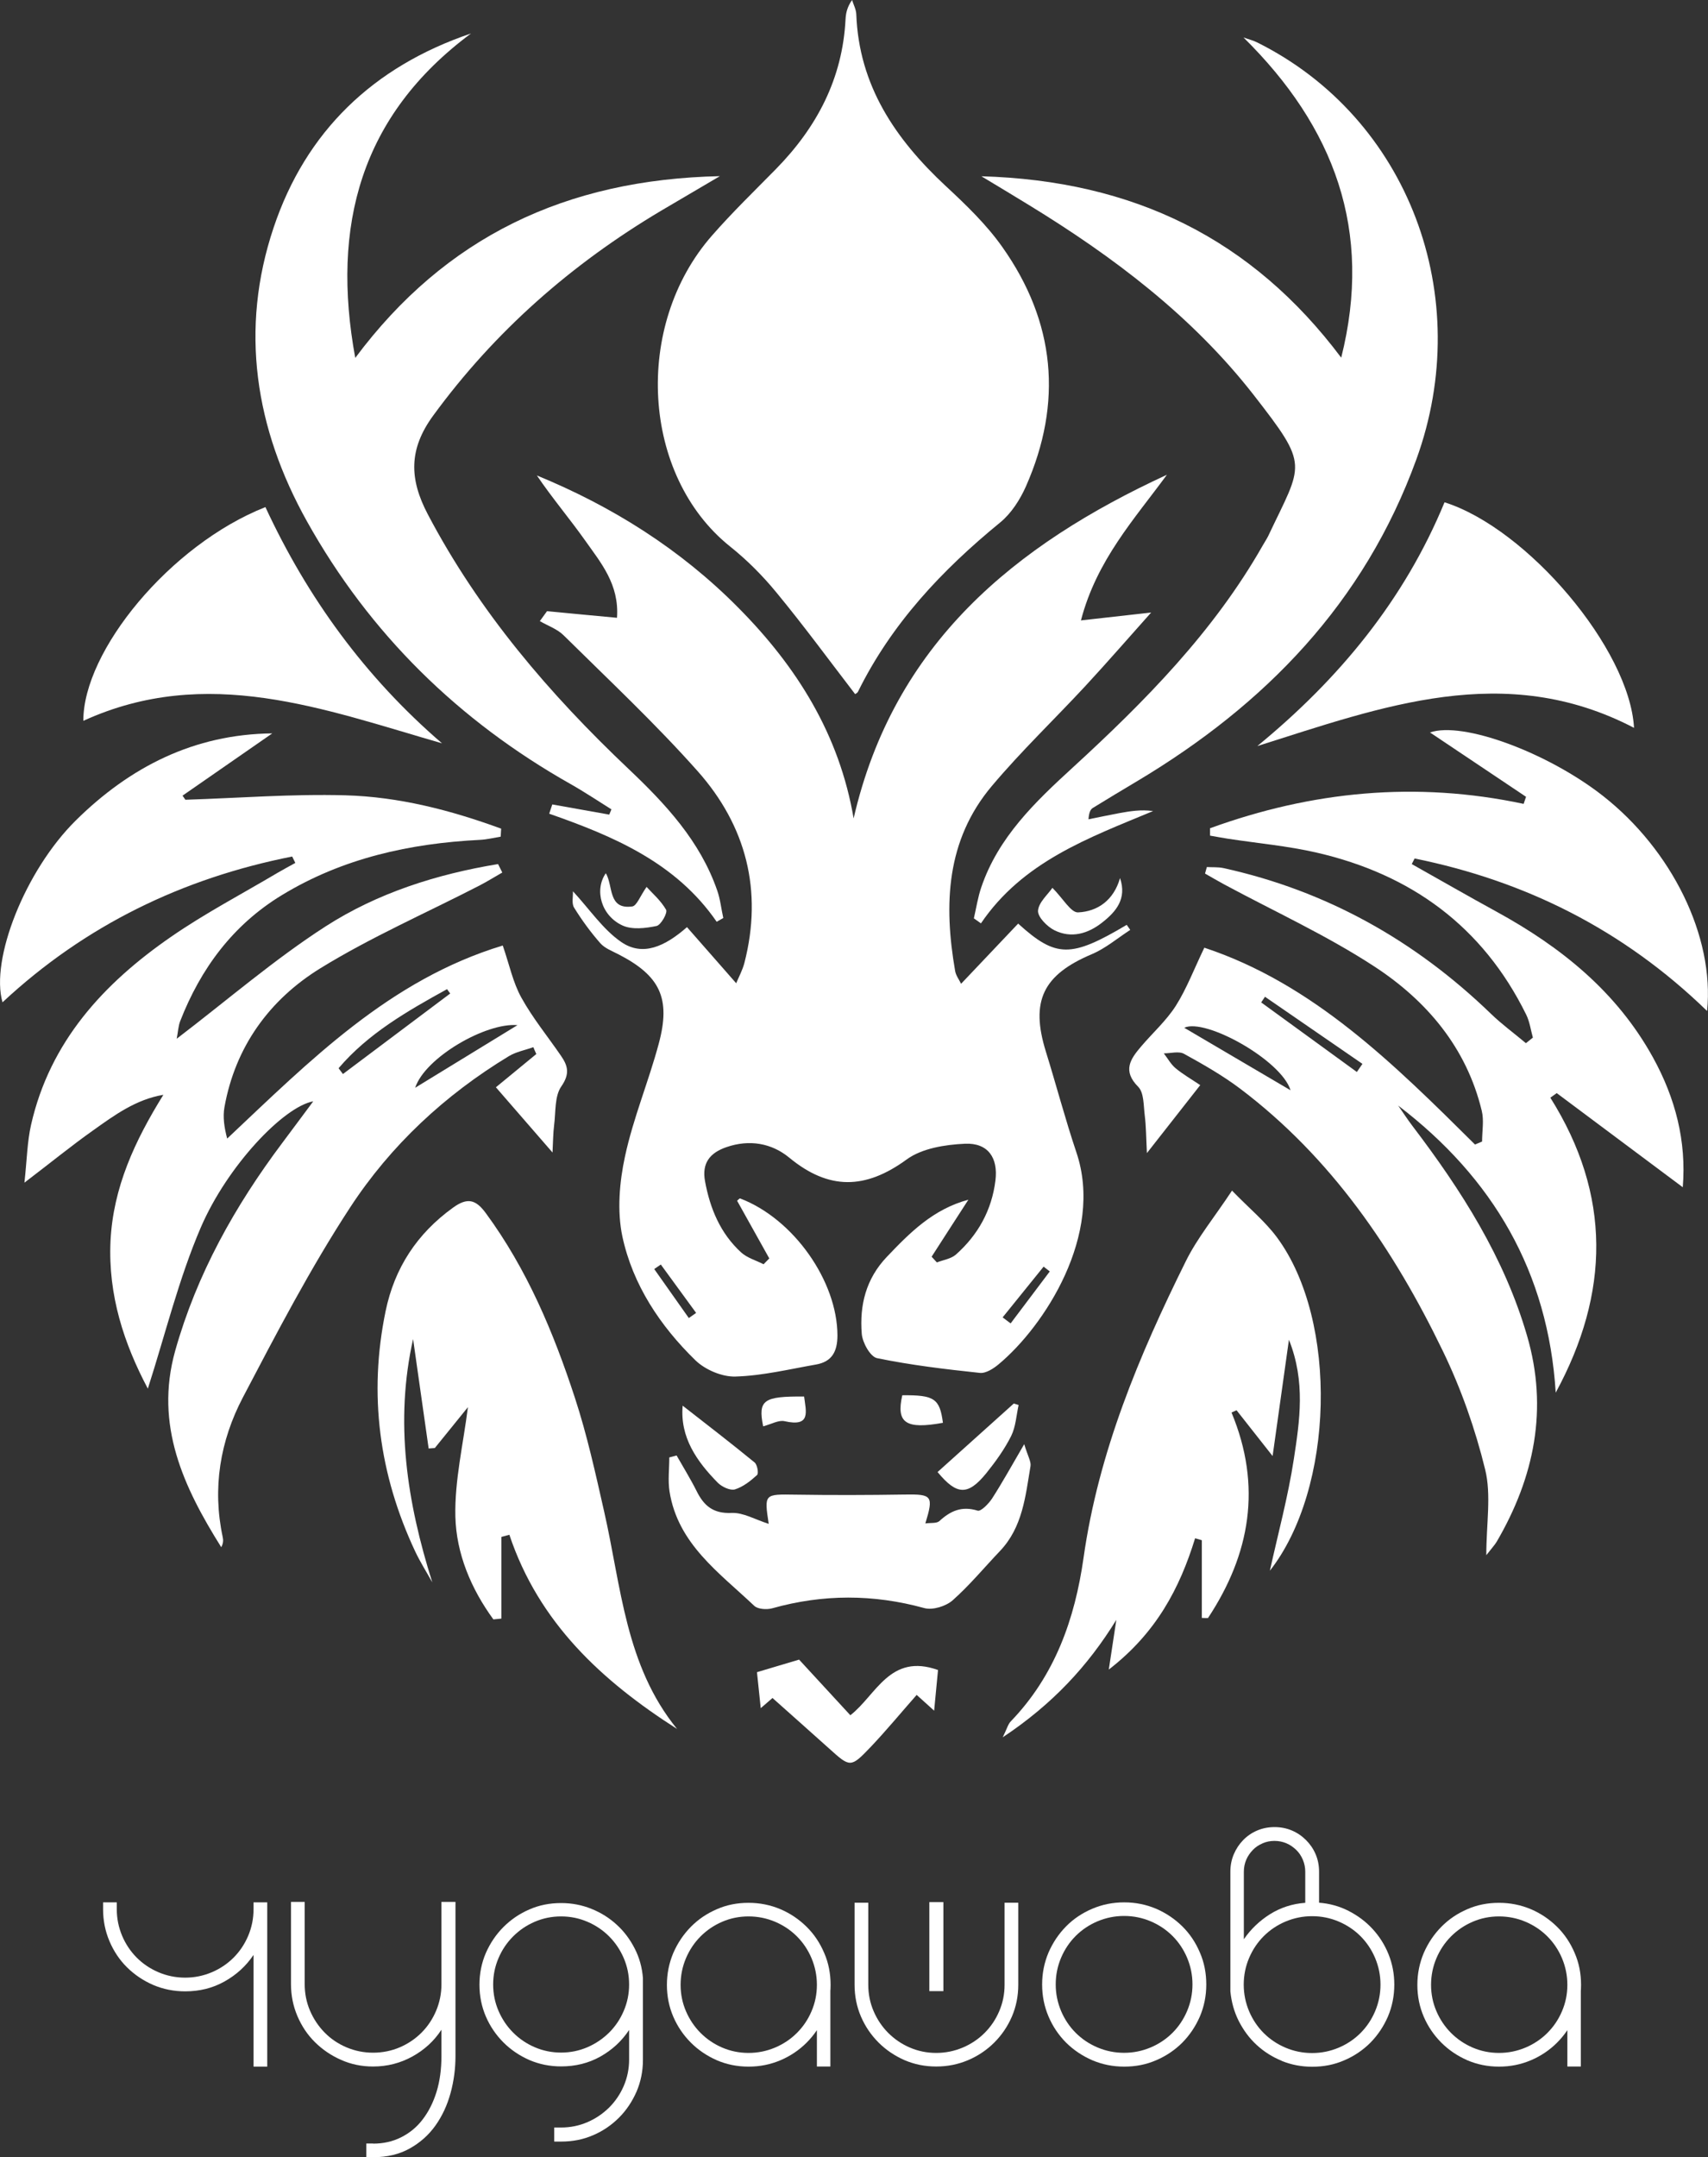
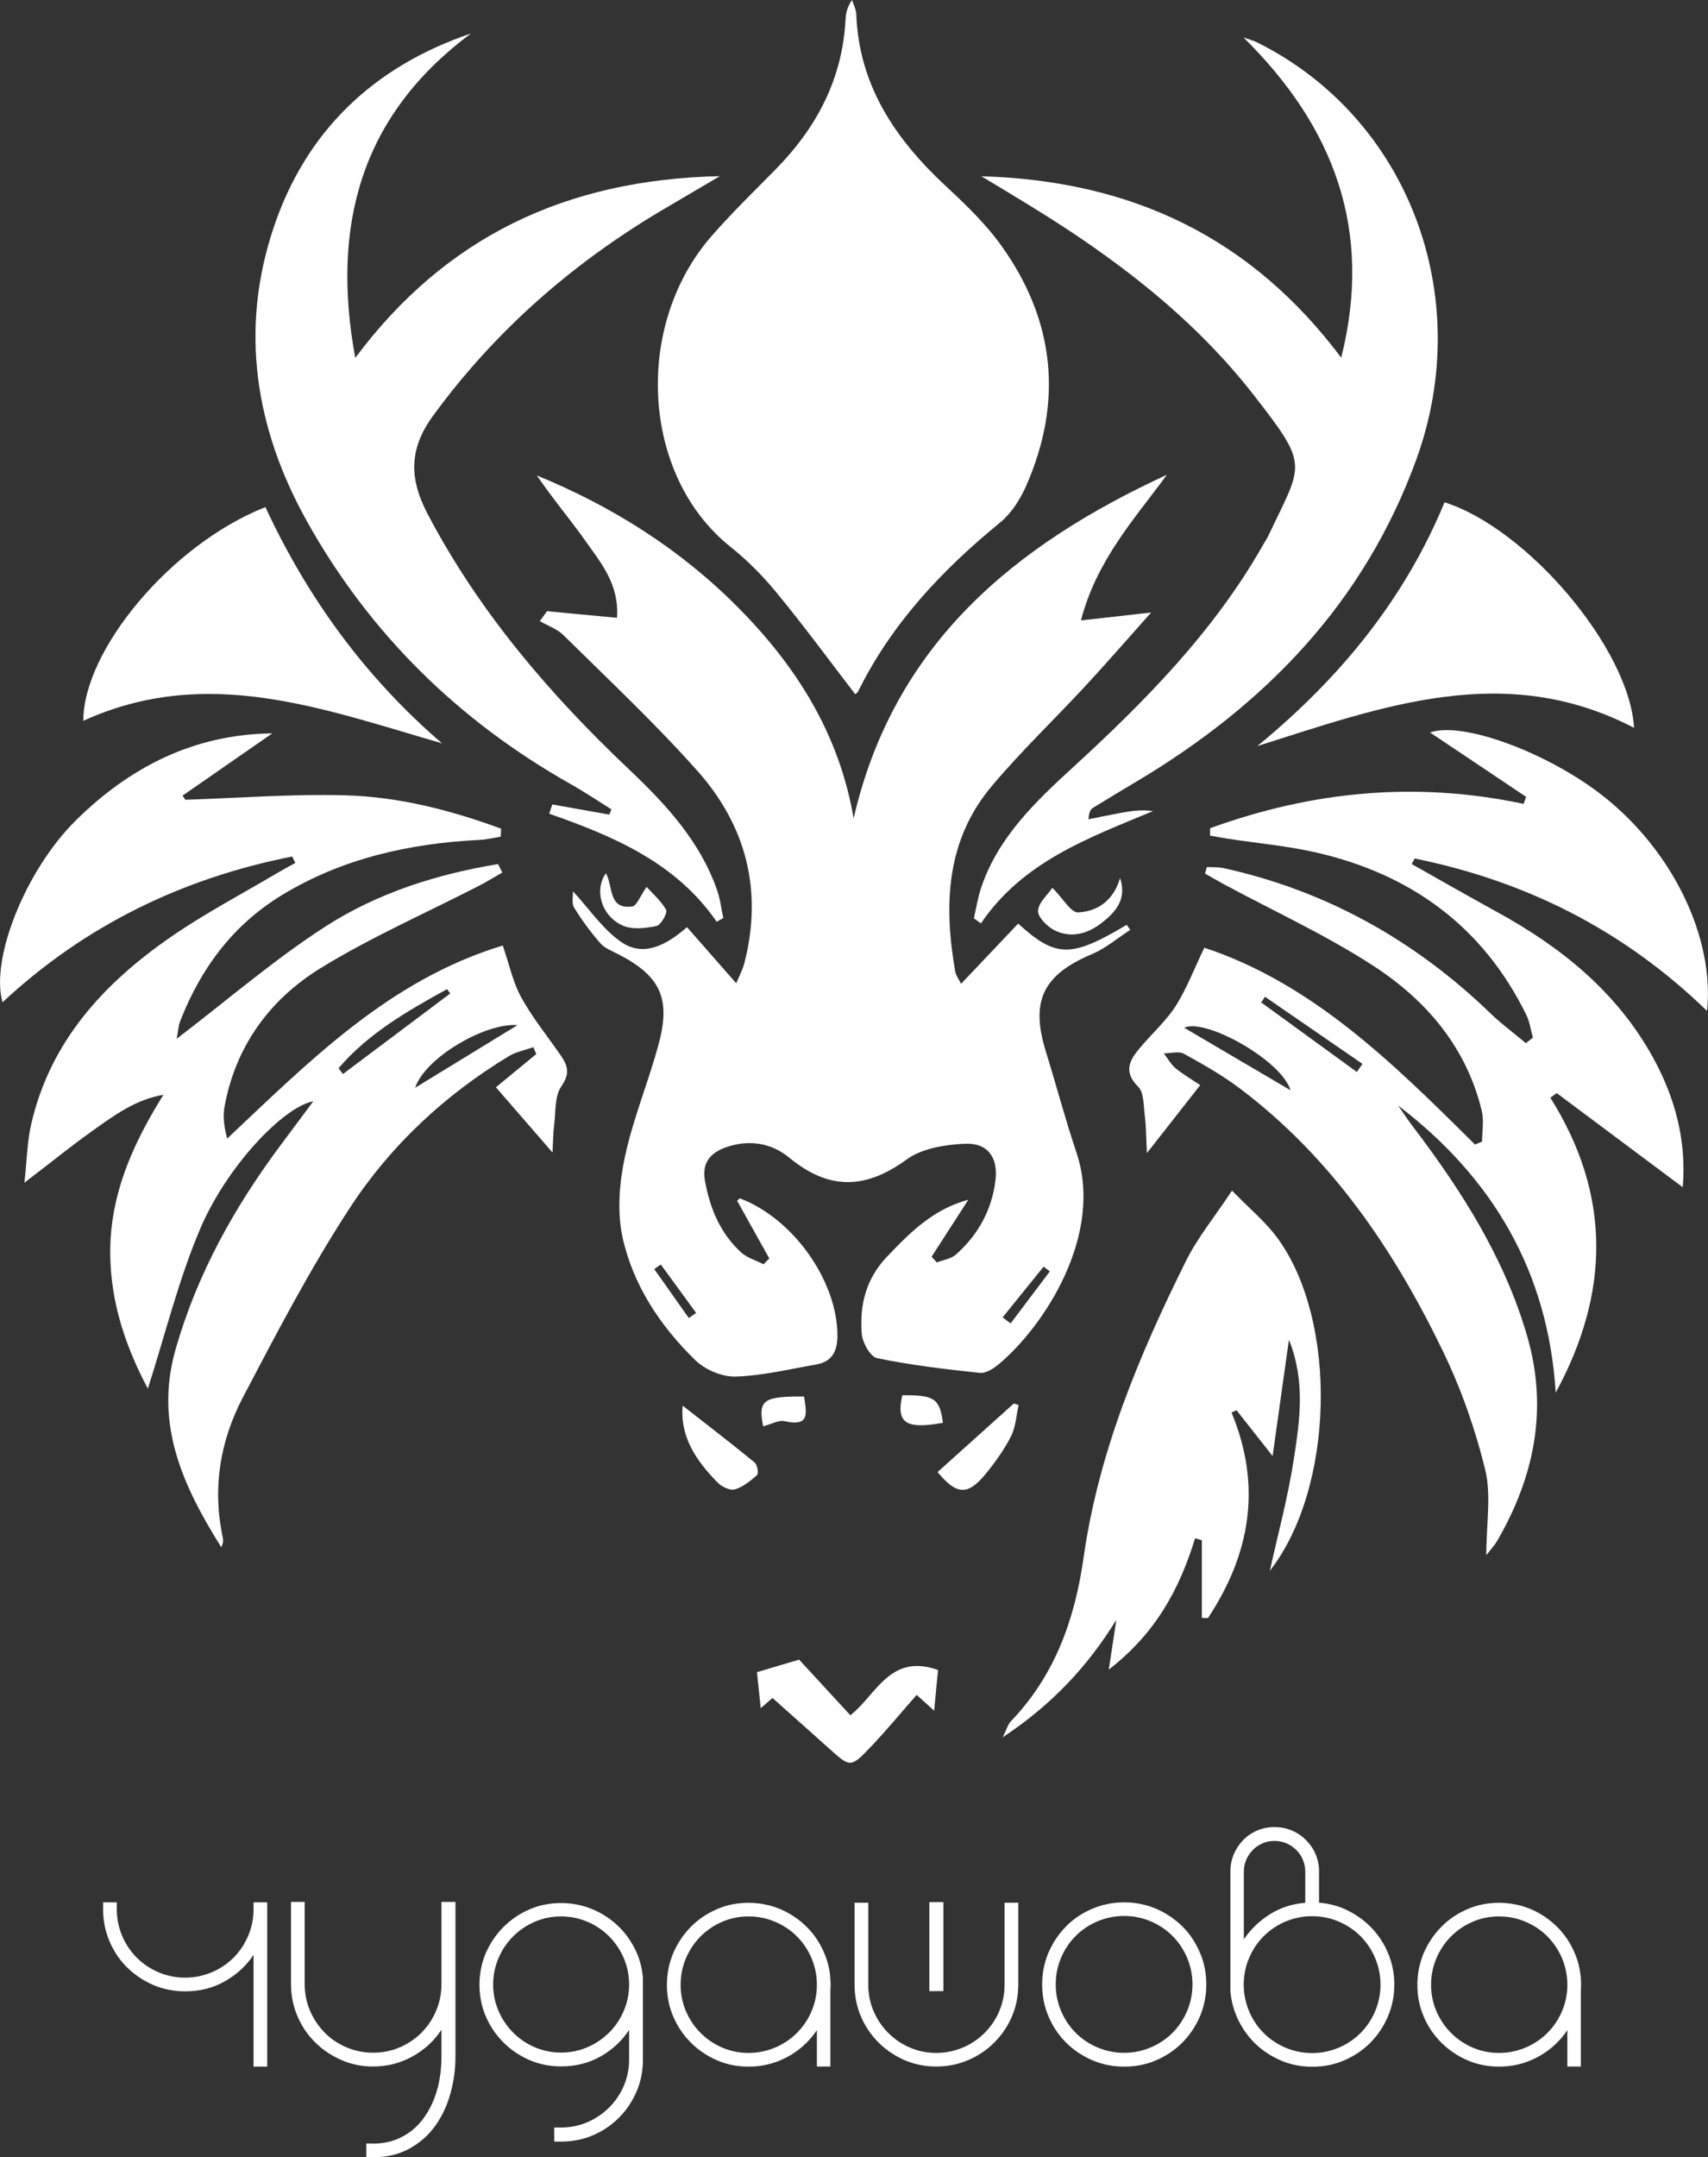
<svg xmlns="http://www.w3.org/2000/svg" id="_Слой_2" data-name="Слой 2" viewBox="0 0 149.62 188.85">
  <rect x="0" y="0" width="149.62" height="188.85" fill="#333333" stroke="none" />
  <defs>
    <style> .cls-1 { fill: #fff; } </style>
  </defs>
  <g id="_Слой_1-2" data-name="Слой 1">
    <g>
      <g>
        <path class="cls-1" d="m9.03,166.53h1.2v.6c0,.82.16,1.59.47,2.33.31.73.74,1.37,1.28,1.91.54.54,1.18.97,1.91,1.28.73.31,1.51.47,2.33.47s1.59-.16,2.33-.47c.73-.31,1.37-.74,1.91-1.28.54-.54.97-1.18,1.28-1.91.31-.73.47-1.51.47-2.33v-.6h1.2v14.38h-1.2v-9.78c-.66.98-1.51,1.75-2.55,2.33-1.04.58-2.18.86-3.44.86-.99,0-1.93-.19-2.8-.56-.87-.38-1.63-.89-2.29-1.54s-1.17-1.42-1.54-2.29c-.37-.87-.56-1.8-.56-2.8v-.6Z" />
        <path class="cls-1" d="m32.69,187.65c.89,0,1.7-.18,2.44-.55.74-.37,1.37-.88,1.89-1.56s.93-1.48,1.22-2.42c.29-.94.43-1.99.43-3.14v-2.3c-.64.98-1.49,1.76-2.54,2.34s-2.2.88-3.45.88c-.99,0-1.93-.19-2.8-.58-.87-.38-1.63-.9-2.29-1.55s-1.17-1.42-1.54-2.29c-.37-.87-.56-1.8-.56-2.8v-7.19h1.2v7.19c0,.84.16,1.62.47,2.34.31.72.74,1.36,1.28,1.91.54.55,1.18.98,1.91,1.29.73.31,1.51.47,2.33.47s1.62-.16,2.34-.47c.72-.31,1.36-.74,1.9-1.28s.97-1.18,1.28-1.91c.31-.73.47-1.51.47-2.33v-7.21h1.23v13.49c0,1.1-.14,2.18-.43,3.24-.29,1.06-.73,2.01-1.32,2.84-.59.83-1.34,1.5-2.25,2.01-.91.51-1.98.77-3.21.77h-.6v-1.2h.6Z" />
        <path class="cls-1" d="m48.55,187.44v-1.2h.6c.82,0,1.59-.16,2.31-.47.72-.31,1.35-.74,1.9-1.28.54-.54.97-1.17,1.28-1.89.31-.72.47-1.5.47-2.31v-2.59c-.65.98-1.49,1.75-2.52,2.33-1.04.58-2.18.86-3.44.86-.99,0-1.92-.19-2.78-.56-.86-.38-1.62-.89-2.27-1.54s-1.17-1.41-1.54-2.27c-.37-.86-.56-1.79-.56-2.78s.19-1.92.56-2.78c.38-.86.89-1.62,1.54-2.27s1.41-1.17,2.27-1.54c.86-.38,1.79-.56,2.78-.56.94,0,1.83.17,2.67.51.84.34,1.57.8,2.21,1.39.64.58,1.16,1.28,1.57,2.08s.65,1.66.72,2.59v7.16c0,.99-.19,1.92-.56,2.78-.38.86-.88,1.62-1.53,2.27-.65.65-1.4,1.17-2.27,1.54-.87.38-1.8.56-2.8.56h-.6Zm-1.71-19.21c-.72.31-1.35.74-1.89,1.28-.54.54-.97,1.17-1.28,1.9-.31.72-.47,1.49-.47,2.31s.16,1.59.47,2.31c.31.72.74,1.36,1.28,1.9.54.54,1.17.97,1.89,1.28.72.31,1.49.47,2.31.47s1.59-.16,2.31-.47c.72-.31,1.35-.74,1.9-1.28.54-.54.97-1.17,1.28-1.9.31-.72.47-1.49.47-2.31s-.16-1.59-.47-2.31c-.31-.72-.74-1.36-1.28-1.9-.54-.54-1.17-.97-1.9-1.28-.72-.31-1.49-.47-2.31-.47s-1.59.16-2.31.47Z" />
        <path class="cls-1" d="m65.57,180.91c-.99,0-1.92-.19-2.78-.56-.86-.38-1.62-.89-2.27-1.54-.65-.65-1.17-1.41-1.54-2.27-.37-.86-.56-1.79-.56-2.78s.19-1.92.56-2.8c.38-.87.89-1.63,1.54-2.29s1.41-1.17,2.27-1.54c.86-.38,1.79-.56,2.78-.56s1.93.19,2.8.56,1.63.89,2.29,1.54,1.17,1.42,1.54,2.29c.38.87.56,1.8.56,2.8s-.19,1.92-.56,2.78-.89,1.62-1.54,2.27c-.65.65-1.42,1.17-2.29,1.54s-1.8.56-2.8.56Zm0-13.15c-.82,0-1.59.16-2.31.47-.72.31-1.35.74-1.89,1.28-.54.54-.97,1.18-1.28,1.91-.31.73-.47,1.51-.47,2.33s.16,1.59.47,2.31c.31.72.74,1.36,1.28,1.9.54.54,1.17.97,1.89,1.28s1.49.47,2.31.47,1.59-.16,2.33-.47c.73-.31,1.37-.74,1.91-1.28s.97-1.17,1.28-1.9c.31-.72.47-1.49.47-2.31s-.16-1.59-.47-2.33c-.31-.73-.74-1.37-1.28-1.91s-1.18-.97-1.91-1.28c-.73-.31-1.51-.47-2.33-.47Zm5.99,5.38l1.18.44v7.32h-1.18v-7.76Z" />
        <path class="cls-1" d="m89.2,173.75c0,.99-.19,1.92-.56,2.78s-.89,1.62-1.54,2.27c-.65.65-1.42,1.17-2.29,1.54s-1.8.56-2.8.56-1.92-.19-2.78-.56c-.86-.38-1.62-.89-2.27-1.54-.65-.65-1.17-1.41-1.54-2.27-.37-.86-.56-1.79-.56-2.78v-7.19h1.2v7.19c0,.82.16,1.59.47,2.31.31.72.74,1.36,1.28,1.9.54.54,1.17.97,1.89,1.28s1.49.47,2.31.47,1.59-.16,2.33-.47c.73-.31,1.37-.74,1.91-1.28s.97-1.17,1.28-1.9c.31-.72.47-1.49.47-2.31v-7.19h1.2v7.19Zm-7.79.55v-7.79h1.23v7.79h-1.23Z" />
        <path class="cls-1" d="m91.85,170.92c.38-.87.89-1.63,1.54-2.29s1.42-1.17,2.29-1.54c.87-.37,1.8-.56,2.8-.56s1.92.19,2.8.56c.87.38,1.63.89,2.29,1.54s1.17,1.42,1.54,2.29c.38.87.56,1.8.56,2.8s-.19,1.93-.56,2.8c-.38.87-.89,1.63-1.54,2.29-.65.65-1.42,1.17-2.29,1.54-.87.38-1.8.56-2.8.56s-1.93-.19-2.8-.56c-.87-.38-1.63-.89-2.29-1.54-.65-.65-1.17-1.42-1.54-2.29-.37-.87-.56-1.8-.56-2.8s.19-1.92.56-2.8Zm8.95,8.31c.73-.31,1.37-.74,1.91-1.28s.97-1.18,1.28-1.91c.31-.73.47-1.51.47-2.33s-.16-1.59-.47-2.33c-.31-.73-.74-1.37-1.28-1.91-.54-.54-1.18-.97-1.91-1.28-.73-.31-1.51-.47-2.33-.47s-1.59.16-2.33.47c-.73.31-1.37.74-1.91,1.28s-.97,1.18-1.28,1.91c-.31.73-.47,1.51-.47,2.33s.16,1.59.47,2.33c.31.73.74,1.37,1.28,1.91.54.54,1.18.97,1.91,1.28.73.31,1.51.47,2.33.47s1.59-.16,2.33-.47Z" />
        <path class="cls-1" d="m112.28,180.4c-.84-.34-1.57-.81-2.21-1.4-.64-.59-1.15-1.29-1.56-2.09-.4-.8-.64-1.66-.73-2.59v-10.48c0-.54.1-1.05.3-1.52.2-.47.47-.88.82-1.24.35-.36.76-.64,1.23-.84.47-.2.98-.3,1.52-.3s1.05.1,1.52.3c.47.2.88.48,1.24.84.36.36.64.77.84,1.24.2.47.3.98.3,1.52v2.72c.92.07,1.79.31,2.59.72.8.41,1.5.93,2.09,1.57.59.64,1.06,1.37,1.4,2.21.34.84.51,1.73.51,2.67,0,.99-.19,1.93-.56,2.8-.38.87-.89,1.63-1.54,2.29-.65.65-1.42,1.17-2.29,1.54-.87.38-1.8.56-2.8.56-.94,0-1.83-.17-2.67-.51Zm-1.67-19.04c-.33.14-.62.33-.86.58s-.44.53-.58.86c-.14.33-.21.68-.21,1.05v5.91c.61-.89,1.38-1.62,2.3-2.2.92-.57,1.95-.91,3.08-.99v-2.72c0-.37-.07-.71-.21-1.05-.14-.33-.33-.62-.58-.86s-.53-.44-.86-.58c-.33-.14-.68-.21-1.05-.21s-.71.07-1.04.21Zm9.85,10.04c-.31-.73-.74-1.37-1.28-1.91-.54-.54-1.18-.97-1.91-1.28-.73-.31-1.51-.47-2.33-.47s-1.59.16-2.33.47c-.73.31-1.37.74-1.91,1.28s-.97,1.18-1.28,1.91c-.31.73-.47,1.51-.47,2.33s.16,1.59.47,2.33c.31.73.74,1.37,1.28,1.91.54.54,1.18.97,1.91,1.28.73.31,1.51.47,2.33.47s1.59-.16,2.33-.47c.73-.31,1.37-.74,1.91-1.28s.97-1.18,1.28-1.91c.31-.73.47-1.51.47-2.33s-.16-1.59-.47-2.33Z" />
        <path class="cls-1" d="m131.31,180.91c-.99,0-1.92-.19-2.78-.56-.86-.38-1.62-.89-2.27-1.54-.65-.65-1.17-1.41-1.54-2.27-.37-.86-.56-1.79-.56-2.78s.19-1.92.56-2.8c.38-.87.89-1.63,1.54-2.29s1.41-1.17,2.27-1.54c.86-.38,1.79-.56,2.78-.56s1.93.19,2.8.56,1.63.89,2.29,1.54,1.17,1.42,1.54,2.29c.38.87.56,1.8.56,2.8s-.19,1.92-.56,2.78-.89,1.62-1.54,2.27c-.65.65-1.42,1.17-2.29,1.54s-1.8.56-2.8.56Zm0-13.15c-.82,0-1.59.16-2.31.47-.72.31-1.35.74-1.89,1.28-.54.54-.97,1.18-1.28,1.91-.31.73-.47,1.51-.47,2.33s.16,1.59.47,2.31c.31.72.74,1.36,1.28,1.9.54.54,1.17.97,1.89,1.28s1.49.47,2.31.47,1.59-.16,2.33-.47c.73-.31,1.37-.74,1.91-1.28s.97-1.17,1.28-1.9c.31-.72.47-1.49.47-2.31s-.16-1.59-.47-2.33c-.31-.73-.74-1.37-1.28-1.91s-1.18-.97-1.91-1.28c-.73-.31-1.51-.47-2.33-.47Zm5.99,5.38l1.18.44v7.32h-1.18v-7.76Z" />
      </g>
      <g>
        <path class="cls-1" d="m74.77,71.67c3.52-15.32,14.11-23.96,27.45-30.11-2.84,3.88-6.15,7.46-7.53,12.75,2.4-.27,4.44-.5,6.15-.69-1.86,2.08-3.77,4.28-5.75,6.42-2.72,2.93-5.62,5.7-8.2,8.76-4.01,4.75-4.23,10.39-3.22,16.2.07.4.35.76.52,1.12,1.71-1.81,3.36-3.54,5-5.27,3.32,3.01,4.62,3.01,9.51.11.1.15.21.29.31.44-1.11.72-2.15,1.61-3.35,2.12-4.29,1.81-5.42,4.1-4.04,8.54.91,2.93,1.69,5.9,2.67,8.81,2.44,7.21-2.82,15.23-6.79,18.54-.46.39-1.14.83-1.67.77-3.02-.32-6.04-.68-9-1.29-.59-.12-1.28-1.36-1.34-2.13-.2-2.5.36-4.81,2.2-6.74,2.02-2.12,4.05-4.17,7.14-5-1.07,1.66-2.15,3.32-3.22,4.99.15.17.31.34.46.5.56-.22,1.24-.31,1.67-.69,1.94-1.72,3.14-3.89,3.46-6.48.25-2-.66-3.31-2.67-3.22-1.74.08-3.77.4-5.11,1.38-3.61,2.63-6.81,2.7-10.28-.16-1.54-1.27-3.49-1.62-5.51-.92-1.45.5-2.16,1.4-1.87,2.98.44,2.4,1.35,4.58,3.17,6.24.53.48,1.3.69,1.96,1.03l.5-.51c-.94-1.68-1.88-3.37-2.82-5.05.1-.08.21-.22.27-.2,4.69,1.79,8.51,7.25,8.52,11.99,0,1.42-.49,2.31-1.89,2.55-2.34.41-4.68.98-7.04,1.05-1.17.04-2.65-.59-3.51-1.42-3.09-3.01-5.49-6.61-6.4-10.84-.47-2.23-.26-4.75.23-7.01.72-3.35,2.07-6.56,2.96-9.88,1.07-3.98.1-5.94-3.53-7.81-.56-.29-1.2-.53-1.59-.97-.85-.97-1.62-2.02-2.3-3.12-.23-.37-.08-.97-.1-1.43,1.48,1.6,2.63,3.34,4.23,4.44,1.89,1.3,3.84.38,5.76-1.3,1.41,1.61,2.78,3.17,4.31,4.91.22-.53.55-1.13.72-1.78,1.63-6.32.15-12.01-4.1-16.79-3.69-4.15-7.77-7.97-11.73-11.88-.56-.56-1.39-.84-2.09-1.25.21-.29.42-.58.63-.87,1.98.19,3.95.38,6.13.58.21-2.93-1.42-4.82-2.78-6.75-1.36-1.92-2.89-3.72-4.24-5.71,6.63,2.72,12.59,6.47,17.65,11.58,5.12,5.16,8.86,11.1,10.11,18.51Zm13.06,43.65c.23.18.46.35.7.53,1.14-1.52,2.28-3.03,3.43-4.55-.18-.14-.36-.28-.54-.42-1.19,1.48-2.39,2.96-3.58,4.43Zm-29.95-4.62l-.57.39c1.01,1.43,2.02,2.86,3.03,4.29.21-.15.42-.3.64-.45-1.03-1.41-2.06-2.82-3.09-4.23Z" />
        <path class="cls-1" d="m106.01,72.5c8.89-3.23,18.02-4.14,27.46-2.13l.21-.62c-2.8-1.87-5.6-3.75-8.41-5.63,2.84-1,10.29,1.74,15.16,5.56,6.01,4.72,9.77,12.28,9.11,18.82-7.34-7.12-15.92-11.38-25.62-13.35l-.25.49c2.48,1.39,4.94,2.81,7.43,4.17,5.64,3.09,10.51,6.99,13.69,12.74,1.98,3.58,2.95,7.36,2.62,11.38-3.72-2.78-7.38-5.51-11.04-8.24-.19.13-.37.27-.56.4,5.36,8.52,5.21,17.1.47,25.82-.66-10.56-5.49-18.79-13.8-25.13.42.6.82,1.22,1.27,1.81,4.27,5.61,8.03,11.5,10.02,18.34,1.87,6.4.64,12.38-2.66,18.03-.18.3-.43.56-.91,1.18,0-2.77.45-5.26-.1-7.5-.87-3.55-2.11-7.08-3.71-10.38-4.29-8.87-9.76-16.92-17.74-22.95-1.54-1.16-3.24-2.13-4.93-3.06-.46-.25-1.17-.04-1.77-.04.34.44.62.96,1.03,1.3.65.54,1.39.96,2.16,1.48-1.56,1.99-2.97,3.78-4.67,5.95-.07-1.37-.07-2.34-.19-3.3-.11-.86-.06-1.98-.57-2.5-1.41-1.41-.68-2.44.25-3.53,1.01-1.19,2.21-2.26,3.04-3.56.95-1.5,1.59-3.2,2.5-5.09,9.54,3.16,16.62,10.2,23.71,17.23.21-.09.41-.17.62-.26,0-.9.18-1.85-.03-2.7-1.34-5.54-4.84-9.65-9.43-12.64-4.17-2.72-8.75-4.81-13.15-7.18-.56-.3-1.11-.63-1.66-.94.05-.19.11-.38.16-.57.48.03.98-.01,1.45.09,9.04,1.99,16.79,6.34,23.43,12.75.96.93,2.05,1.72,3.07,2.58.2-.16.41-.33.61-.49-.19-.68-.28-1.4-.59-2.02-3.8-7.71-10.08-12.27-18.34-14.17-2.55-.59-5.19-.82-7.79-1.22-.52-.08-1.04-.18-1.56-.27,0-.22,0-.45,0-.67Zm7.04,22.94c-.8-2.64-7.49-6.35-9.31-5.47,3.01,1.77,6.13,3.6,9.31,5.47Zm-2.24-8.18c-.11.16-.22.32-.33.49,2.79,2.03,5.58,4.06,8.38,6.09.16-.24.33-.47.49-.71-2.84-1.96-5.69-3.91-8.53-5.87Z" />
        <path class="cls-1" d="m25.59,74.98c-9.6,1.9-18.12,6.01-25.37,12.76-1.08-3.75,1.98-11.53,6.42-15.92,4.75-4.69,10.37-7.55,17.21-7.62-2.62,1.82-5.24,3.63-7.86,5.45.08.12.17.24.25.36,4.67-.15,9.35-.52,14.01-.39,4.71.13,9.26,1.31,13.65,2.92l-.04.7c-.6.1-1.2.25-1.81.28-6.15.31-12.03,1.6-17.36,4.84-4.28,2.6-7.11,6.42-8.91,11.04-.16.42-.18.9-.3,1.53,4.48-3.42,8.56-6.95,13.05-9.84,4.56-2.93,9.75-4.57,15.1-5.45.12.25.25.49.37.74-.67.38-1.32.79-2,1.14-4.66,2.4-9.5,4.51-13.95,7.25-4.44,2.74-7.44,6.85-8.39,12.16-.15.85-.02,1.75.24,2.74,7.27-6.84,14.22-13.89,24.14-16.9.58,1.67.89,3.23,1.63,4.56.99,1.79,2.31,3.4,3.47,5.09.6.87.8,1.57.04,2.67-.61.86-.49,2.25-.64,3.41-.09.72-.09,1.45-.14,2.39-1.74-2-3.3-3.8-4.96-5.71,1.19-.98,2.37-1.95,3.54-2.91-.09-.2-.18-.4-.26-.6-.72.26-1.51.4-2.15.79-5.6,3.39-10.35,7.81-13.9,13.24-3.48,5.32-6.44,11-9.4,16.64-1.99,3.8-2.68,7.93-1.76,12.22.06.27.05.56-.13.88-3.3-5.26-5.85-10.68-4.04-17.17,1.89-6.73,5.24-12.7,9.41-18.25.85-1.13,1.69-2.27,2.69-3.61-2.61.48-7.53,5.66-9.85,11.04-1.93,4.49-3.1,9.32-4.64,14.11-2.08-3.92-3.49-8.17-3.27-12.91.23-4.71,2.14-8.8,4.63-12.81-2.4.4-4.28,1.78-6.15,3.11-1.88,1.33-3.67,2.79-6.02,4.58.22-1.99.24-3.56.58-5.06,1.65-7.28,6.35-12.38,12.26-16.46,2.98-2.06,6.21-3.75,9.33-5.6.51-.3,1.04-.58,1.56-.87-.09-.19-.18-.38-.28-.57Zm10.78,20.24c2.95-1.8,5.89-3.6,8.96-5.48-2.76-.24-8.09,2.83-8.96,5.48Zm-6.71-1.71c.13.17.25.34.38.51,3.13-2.35,6.27-4.7,9.4-7.05-.09-.13-.19-.25-.28-.38-3.46,1.91-6.89,3.86-9.5,6.92Z" />
-         <path class="cls-1" d="m74.9,60.75c-2.29-2.98-4.49-5.98-6.85-8.84-1.22-1.49-2.61-2.89-4.12-4.09-7.7-6.18-8.5-19.3-1.55-27.21,1.77-2.02,3.7-3.89,5.59-5.81,3.59-3.66,5.84-7.92,6.1-13.13.03-.54.15-1.07.57-1.67.13.41.35.82.37,1.24.23,6.26,3.43,10.94,7.83,15.04,1.78,1.65,3.57,3.37,4.96,5.34,4.64,6.55,5.32,13.61,2.07,20.96-.52,1.17-1.29,2.37-2.26,3.16-5.09,4.16-9.51,8.85-12.45,14.81-.07.14-.28.22-.26.21Z" />
+         <path class="cls-1" d="m74.9,60.75c-2.29-2.98-4.49-5.98-6.85-8.84-1.22-1.49-2.61-2.89-4.12-4.09-7.7-6.18-8.5-19.3-1.55-27.21,1.77-2.02,3.7-3.89,5.59-5.81,3.59-3.66,5.84-7.92,6.1-13.13.03-.54.15-1.07.57-1.67.13.41.35.82.37,1.24.23,6.26,3.43,10.94,7.83,15.04,1.78,1.65,3.57,3.37,4.96,5.34,4.64,6.55,5.32,13.61,2.07,20.96-.52,1.17-1.29,2.37-2.26,3.16-5.09,4.16-9.51,8.85-12.45,14.81-.07.14-.28.22-.26.21" />
        <path class="cls-1" d="m62.78,80.69c-3.56-5.17-9.01-7.48-14.67-9.46.09-.27.18-.54.27-.81,1.66.3,3.33.59,4.99.89.06-.15.13-.31.19-.46-1.19-.74-2.35-1.52-3.57-2.21-9.82-5.54-17.6-13.16-23.1-23-4.55-8.14-5.91-16.82-2.92-25.72,2.82-8.41,8.72-14.09,17.29-16.99-9.66,7.17-12.27,16.82-10.14,28.4,7.89-10.58,18.44-15.62,31.94-15.91-2.01,1.18-3.6,2.11-5.17,3.04-7.83,4.66-14.54,10.53-19.95,17.93-2.14,2.93-2.1,5.53-.46,8.64,4.49,8.53,10.64,15.71,17.58,22.28,3.24,3.07,6.27,6.31,7.77,10.65.27.77.35,1.6.53,2.4l-.58.33Z" />
        <path class="cls-1" d="m85.96,15.43c13.36.38,23.73,5.49,31.53,15.88,2.8-11.14-.61-20.19-8.56-28.03.41.15.83.25,1.21.44,13.25,6.6,19.12,22.22,13.93,36.5-4.57,12.56-13.23,21.46-24.47,28.17-1.29.77-2.58,1.54-3.86,2.33-.2.12-.34.35-.39,1,.9-.18,1.79-.37,2.7-.54.94-.17,1.89-.33,2.96-.18-5.65,2.35-11.41,4.42-15.08,9.83-.21-.15-.41-.29-.62-.44.21-.91.35-1.84.65-2.72,1.49-4.38,4.71-7.46,8-10.47,6.34-5.81,12.36-11.9,16.66-19.46.15-.27.33-.53.47-.81,3.04-6.43,3.66-6.03-1.28-12.37-5.38-6.89-12.28-12.09-19.69-16.62-1.22-.75-2.44-1.48-4.15-2.51Z" />
-         <path class="cls-1" d="m36.2,117.16c-1.65,7.3-.55,14.33,1.67,21.36-.5-.9-1.06-1.78-1.5-2.71-3.16-6.73-4.1-13.75-2.59-21.04.78-3.77,2.75-6.78,5.9-9.05,1.27-.92,2-.72,2.88.48,3.61,4.91,5.93,10.44,7.8,16.16,1.07,3.26,1.81,6.64,2.57,9.99,1.49,6.54,1.85,13.44,6.38,19-6.58-4.2-12.11-9.29-14.69-17-.23.06-.46.12-.7.19v7.15c-.23.02-.47.05-.7.07-1.95-2.67-3.25-5.75-3.33-9.01-.07-3.15.69-6.32,1.1-9.57-.9,1.11-1.9,2.34-2.9,3.58-.18.01-.36.03-.54.04-.46-3.21-.91-6.42-1.37-9.63Z" />
        <path class="cls-1" d="m107.92,104.22c1.51,1.56,2.91,2.7,3.95,4.11,5.4,7.31,5,22-.63,29.17.7-3.18,1.59-6.45,2.1-9.78.51-3.34,1.04-6.76-.43-10.44-.49,3.49-.93,6.6-1.43,10.18-1.32-1.67-2.24-2.84-3.16-4.01l-.44.2c2.69,6.46,1.63,12.41-2.06,17.99-.18,0-.36,0-.54-.01v-6.8c-.2-.06-.39-.12-.59-.17-1.35,4.38-3.4,8.28-7.56,11.49.27-1.8.47-3.08.66-4.35-2.49,4.04-5.6,7.39-9.95,10.28.37-.75.46-1.14.7-1.39,3.87-4.01,5.62-8.97,6.38-14.33,1.31-9.24,4.86-17.7,8.96-25.96,1.01-2.04,2.5-3.84,4.04-6.17Z" />
        <path class="cls-1" d="m143.15,63.72c-11.34-5.91-22.1-1.85-33.01,1.59,7.16-5.87,12.87-12.78,16.4-21.34,7.27,2.3,16.22,12.85,16.6,19.75Z" />
        <path class="cls-1" d="m38.72,65.07c-10.37-2.99-20.59-6.91-31.42-1.97-.02-6.11,7.59-15.41,15.95-18.71,3.68,7.93,8.74,14.89,15.47,20.68Z" />
-         <path class="cls-1" d="m67.34,133.41c-.4-2.66-.4-2.61,2.36-2.57,3.19.05,6.37.04,9.56-.01,2.39-.04,2.54.11,1.8,2.53.47-.07.98.01,1.22-.2.98-.9,1.97-1.35,3.36-.92.29.09.97-.61,1.27-1.07.89-1.38,1.69-2.83,2.81-4.75.32,1.06.62,1.53.55,1.93-.44,2.63-.69,5.34-2.67,7.42-1.38,1.45-2.66,3-4.15,4.32-.59.52-1.75.88-2.48.68-4.47-1.23-8.88-1.23-13.33.02-.48.13-1.26.08-1.57-.22-3.06-2.9-6.69-5.41-7.42-10.01-.15-.97-.02-1.98-.02-2.98l.64-.17c.59,1.04,1.22,2.05,1.75,3.11.64,1.29,1.45,1.99,3.06,1.92,1.02-.05,2.07.58,3.27.96Z" />
        <path class="cls-1" d="m74.49,150.15c2.26-1.75,3.46-5.47,7.68-3.96-.09.97-.2,2.07-.34,3.56-.75-.68-1.14-1.03-1.53-1.38-1.36,1.54-2.66,3.12-4.07,4.6-1.71,1.79-1.77,1.74-3.58.11-1.62-1.46-3.26-2.9-4.98-4.44-.02.01-.37.32-1.03.89-.14-1.29-.24-2.28-.33-3.15,1.28-.38,2.29-.68,3.69-1.1,1.31,1.42,2.86,3.1,4.49,4.87Z" />
        <path class="cls-1" d="m89.23,122.99c-.2.91-.25,1.9-.65,2.71-.58,1.16-1.36,2.24-2.18,3.26-1.62,1.99-2.59,1.93-4.27-.1,2.23-2,4.45-4,6.68-6,.14.05.29.09.43.14Z" />
        <path class="cls-1" d="m59.8,123.05c2.18,1.7,4.26,3.3,6.3,4.97.24.19.37.96.22,1.1-.57.52-1.23,1.04-1.94,1.26-.41.12-1.13-.22-1.49-.57-1.87-1.9-3.33-4-3.09-6.75Z" />
        <path class="cls-1" d="m98.12,76.88c.6,1.8-.35,2.92-1.56,3.87-1.25.99-2.72,1.42-4.2.68-.64-.32-1.46-1.16-1.43-1.7.05-.74.86-1.42,1.26-2.01.93.93,1.62,2.18,2.25,2.15,1.73-.08,3.12-1.08,3.67-2.99Z" />
        <path class="cls-1" d="m53.07,76.44c.66,1.11.17,3.2,2.31,2.91.4-.05.69-.9,1.26-1.71.48.53,1.24,1.18,1.71,2,.15.26-.45,1.34-.84,1.42-.96.2-2.13.34-2.97-.04-1.87-.85-2.5-3.1-1.47-4.58Z" />
        <path class="cls-1" d="m79.04,122.14c2.81-.03,3.28.29,3.56,2.41-3.23.59-4.12.03-3.56-2.41Z" />
        <path class="cls-1" d="m66.85,124.85c-.46-2.3.03-2.63,3.59-2.6.16,1.31.63,2.69-1.71,2.16-.52-.12-1.16.26-1.88.45Z" />
      </g>
    </g>
  </g>
</svg>